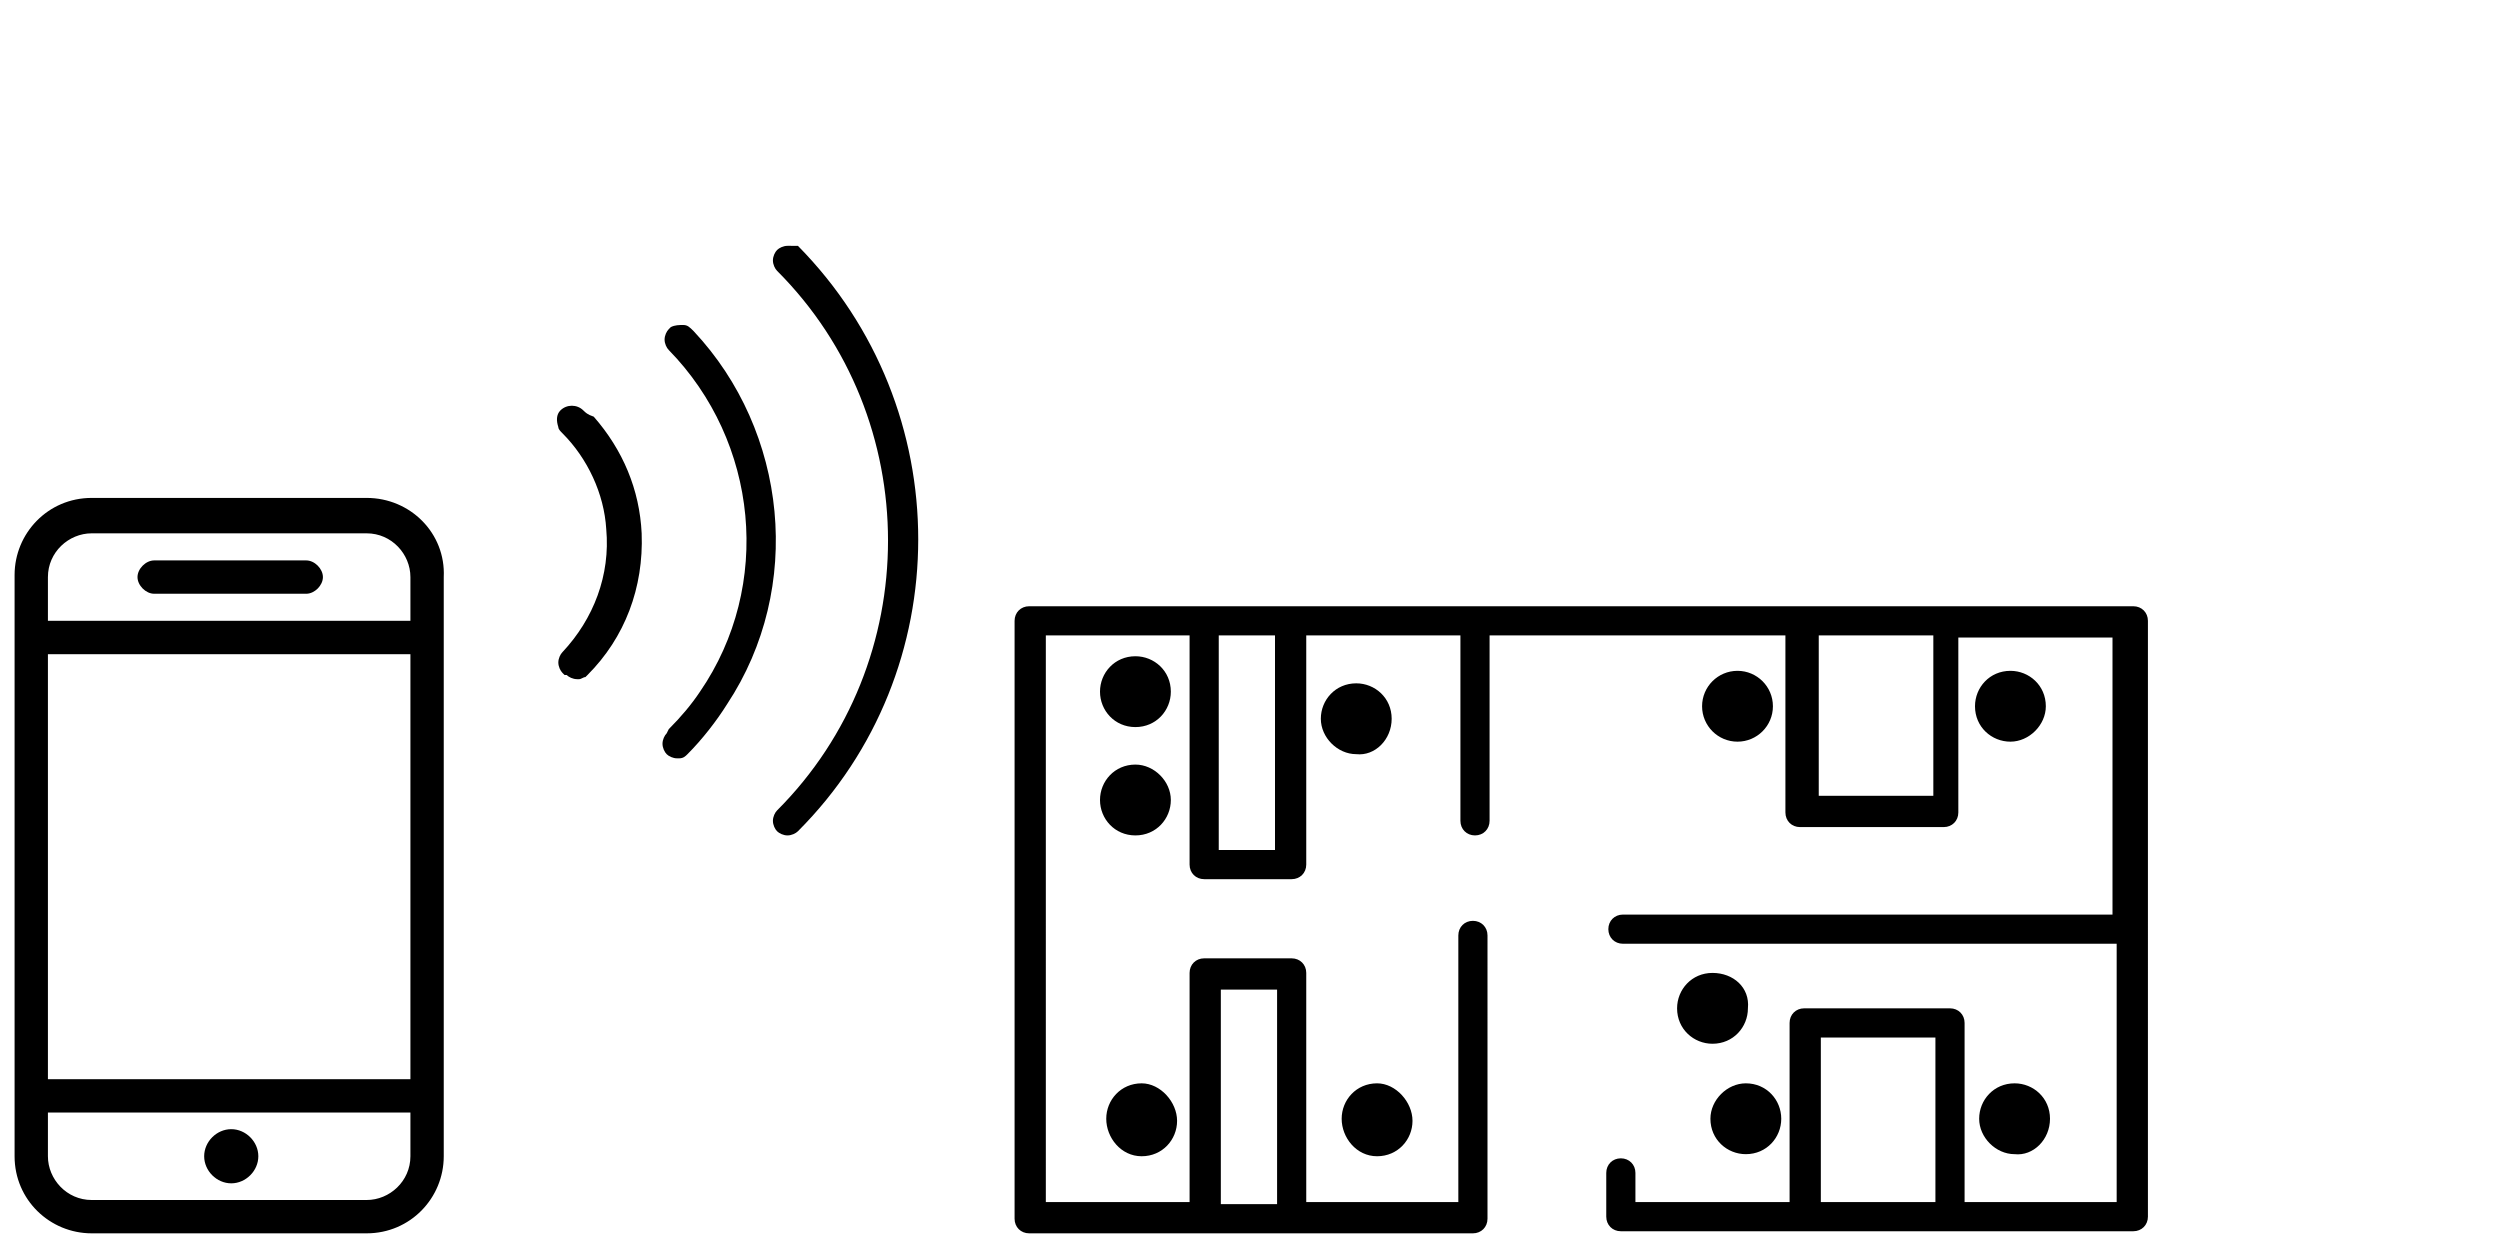
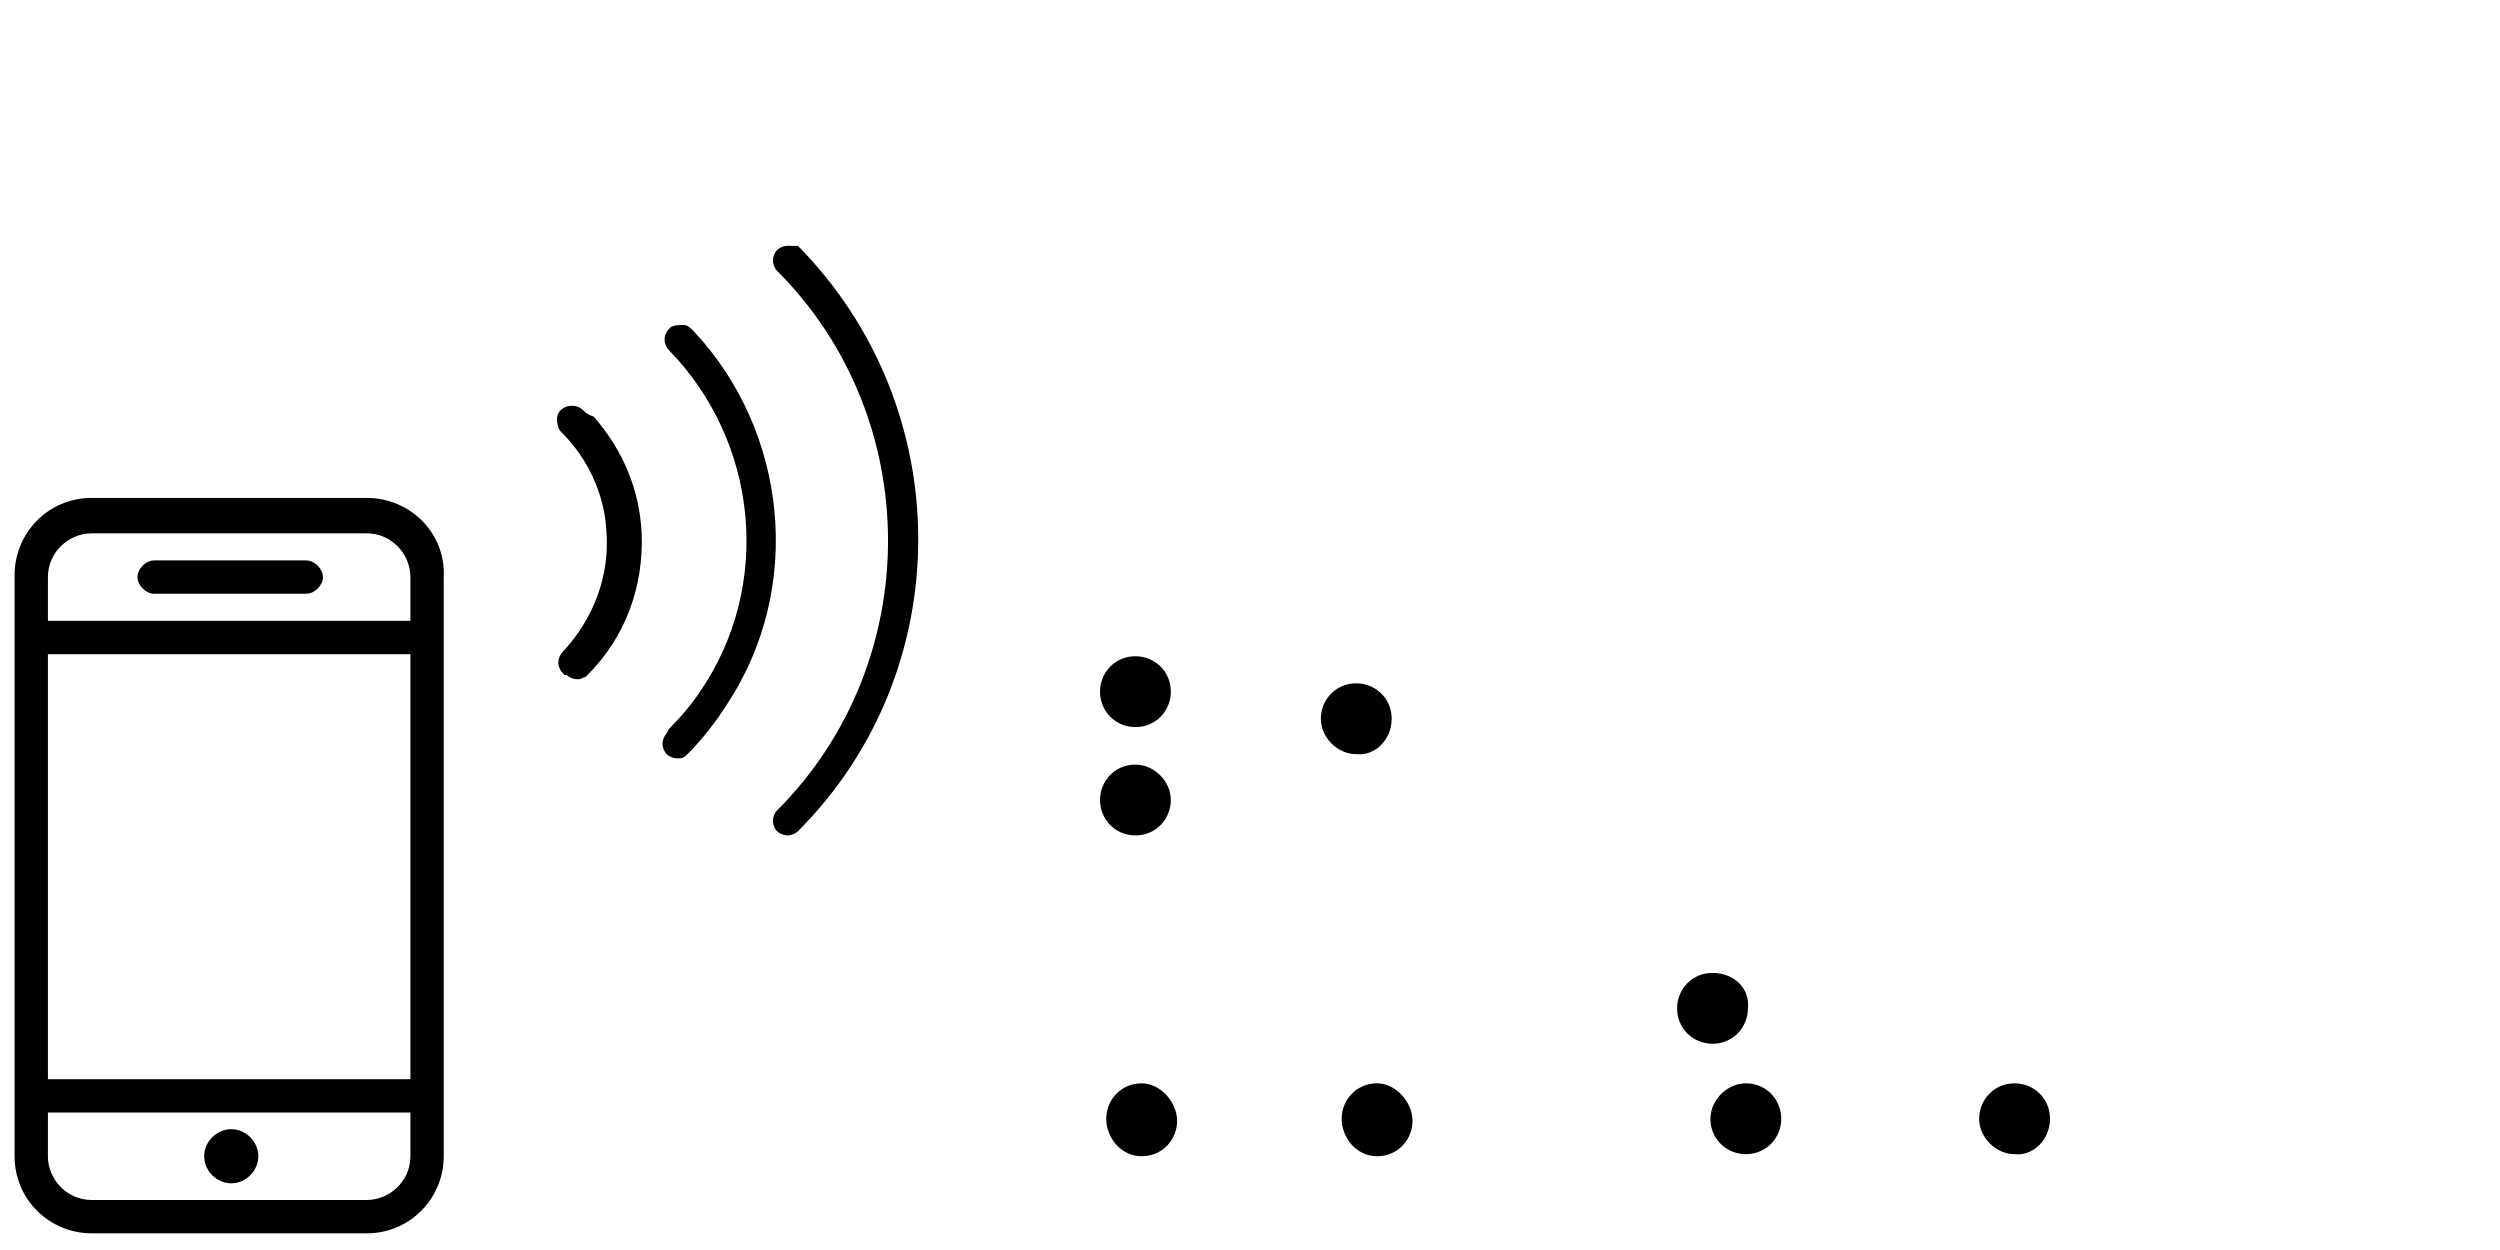
<svg xmlns="http://www.w3.org/2000/svg" version="1.1" id="Ebene_2_00000075856408843710658660000001771173665238217398_" x="0px" y="0px" viewBox="0 0 120 60" style="enable-background:new 0 0 120 60;" xml:space="preserve">
  <style type="text/css">
	.st0{fill:#FFFFFF;}
</style>
-   <rect y="0" class="st0" width="120" height="60" />
  <g>
    <path d="M54.5,40.1c1,0,1.7-0.8,1.7-1.7s-0.8-1.7-1.7-1.7c-1,0-1.7,0.8-1.7,1.7S53.5,40.1,54.5,40.1z" />
    <path d="M54.5,34.9c1,0,1.7-0.8,1.7-1.7c0-1-0.8-1.7-1.7-1.7c-1,0-1.7,0.8-1.7,1.7C52.8,34.1,53.5,34.9,54.5,34.9z" />
    <path d="M66.8,34.5c0-1-0.8-1.7-1.7-1.7c-1,0-1.7,0.8-1.7,1.7s0.8,1.7,1.7,1.7C66,36.3,66.8,35.5,66.8,34.5z" />
-     <circle cx="83.4" cy="33.9" r="1.7" />
-     <path d="M98.2,33.9c0-1-0.8-1.7-1.7-1.7c-1,0-1.7,0.8-1.7,1.7c0,1,0.8,1.7,1.7,1.7C97.4,35.6,98.2,34.8,98.2,33.9z" />
    <path d="M82.1,53.7c0,1,0.8,1.7,1.7,1.7c1,0,1.7-0.8,1.7-1.7S84.8,52,83.8,52C82.9,52,82.1,52.8,82.1,53.7z" />
    <path d="M54.8,55.5c1,0,1.7-0.8,1.7-1.7S55.7,52,54.8,52c-1,0-1.7,0.8-1.7,1.7S53.8,55.5,54.8,55.5z" />
    <path d="M82.2,46.7c-1,0-1.7,0.8-1.7,1.7c0,1,0.8,1.7,1.7,1.7c1,0,1.7-0.8,1.7-1.7C84,47.4,83.2,46.7,82.2,46.7z" />
    <path d="M98.4,53.7c0-1-0.8-1.7-1.7-1.7c-1,0-1.7,0.8-1.7,1.7s0.8,1.7,1.7,1.7C97.6,55.5,98.4,54.7,98.4,53.7z" />
    <path d="M66.1,55.5c1,0,1.7-0.8,1.7-1.7S67,52,66.1,52c-1,0-1.7,0.8-1.7,1.7S65.1,55.5,66.1,55.5z" />
-     <path d="M102.4,29.1h-53c-0.4,0-0.7,0.3-0.7,0.7v28.7c0,0.4,0.3,0.7,0.7,0.7h21.3c0.4,0,0.7-0.3,0.7-0.7V44.9   c0-0.4-0.3-0.7-0.7-0.7S70,44.5,70,44.9v12.8h-7.3v-11c0-0.4-0.3-0.7-0.7-0.7h-4.2c-0.4,0-0.7,0.3-0.7,0.7v11h-6.9V30.5h6.9v11   c0,0.4,0.3,0.7,0.7,0.7H62c0.4,0,0.7-0.3,0.7-0.7v-11h7.4v8.9c0,0.4,0.3,0.7,0.7,0.7s0.7-0.3,0.7-0.7v-8.9h14.2V39   c0,0.4,0.3,0.7,0.7,0.7h6.9c0.4,0,0.7-0.3,0.7-0.7v-8.4h7.4v13.3H77.9c-0.4,0-0.7,0.3-0.7,0.7s0.3,0.7,0.7,0.7h23.7v12.4h-7.3v-8.6   c0-0.4-0.3-0.7-0.7-0.7h-7c-0.4,0-0.7,0.3-0.7,0.7v8.6h-7.4v-1.4c0-0.4-0.3-0.7-0.7-0.7s-0.7,0.3-0.7,0.7v2.1   c0,0.4,0.3,0.7,0.7,0.7h24.6c0.4,0,0.7-0.3,0.7-0.7V29.8C103.1,29.4,102.8,29.1,102.4,29.1z M58.6,47.5h2.7v10.3h-2.7V47.5z    M61.2,40.8h-2.7V30.5h2.7V40.8z M92.8,38.2h-5.5v-7.7h5.5V38.2z M92.9,57.7h-5.5v-7.9h5.5V57.7z" />
    <path d="M14.7,26.9H7.4c-0.4,0-0.8,0.4-0.8,0.8s0.4,0.8,0.8,0.8h7.3c0.4,0,0.8-0.4,0.8-0.8S15.1,26.9,14.7,26.9z" />
    <path d="M17.6,23.9H4.4c-2.1,0-3.7,1.7-3.7,3.7v27.9c0,2.1,1.7,3.7,3.7,3.7h13.2c2.1,0,3.7-1.7,3.7-3.7V27.7   C21.4,25.6,19.7,23.9,17.6,23.9z M19.7,55.5c0,1.2-1,2.1-2.1,2.1H4.4c-1.2,0-2.1-1-2.1-2.1v-2.1h17.4V55.5z M19.7,51.8H2.3V31.4   h17.4C19.7,31.4,19.7,51.8,19.7,51.8z M19.7,29.8H2.3v-2.1c0-1.2,1-2.1,2.1-2.1h13.2c1.2,0,2.1,1,2.1,2.1   C19.7,27.7,19.7,29.8,19.7,29.8z" />
    <path d="M11.1,56.8c0.7,0,1.3-0.6,1.3-1.3s-0.6-1.3-1.3-1.3s-1.3,0.6-1.3,1.3S10.4,56.8,11.1,56.8z" />
    <path d="M37.8,11.8L37.8,11.8c-0.2,0-0.4,0.1-0.5,0.2c-0.1,0.1-0.2,0.3-0.2,0.5s0.1,0.4,0.2,0.5c7.1,7.1,7.1,18.8,0,25.9   c-0.1,0.1-0.2,0.3-0.2,0.5s0.1,0.4,0.2,0.5c0.1,0.1,0.3,0.2,0.5,0.2s0.4-0.1,0.5-0.2c7.7-7.7,7.7-20.3,0-28.1   C38.2,11.8,38,11.8,37.8,11.8z" />
    <path d="M28,19.7L28,19.7c-0.3-0.3-0.8-0.3-1.1,0l0,0c-0.2,0.2-0.2,0.5-0.1,0.8c0,0.1,0.1,0.2,0.2,0.3c1.2,1.2,2,2.9,2.1,4.6   c0.2,2.2-0.6,4.3-2.1,5.9c-0.1,0.1-0.2,0.3-0.2,0.5s0.1,0.4,0.2,0.5l0.1,0.1h0.1c0.1,0.1,0.3,0.2,0.5,0.2h0.1   c0.1,0,0.2-0.1,0.3-0.1l0.1-0.1c1.8-1.8,2.7-4.2,2.6-6.8c-0.1-2.1-0.9-4-2.3-5.6C28.2,19.9,28.1,19.8,28,19.7z" />
    <path d="M33.3,15.9L33.3,15.9c-0.2-0.2-0.3-0.3-0.5-0.3s-0.4,0-0.6,0.1l-0.1,0.1c-0.1,0.1-0.2,0.3-0.2,0.5s0.1,0.4,0.2,0.5   c4.3,4.4,5,11.3,1.5,16.4c-0.4,0.6-0.9,1.2-1.5,1.8L32,35.2c-0.1,0.1-0.2,0.3-0.2,0.5s0.1,0.4,0.2,0.5c0.1,0.1,0.3,0.2,0.5,0.2h0.1   c0.2,0,0.3-0.1,0.4-0.2c0.7-0.7,1.4-1.6,1.9-2.4C38.6,28.2,37.8,20.7,33.3,15.9z" />
  </g>
</svg>